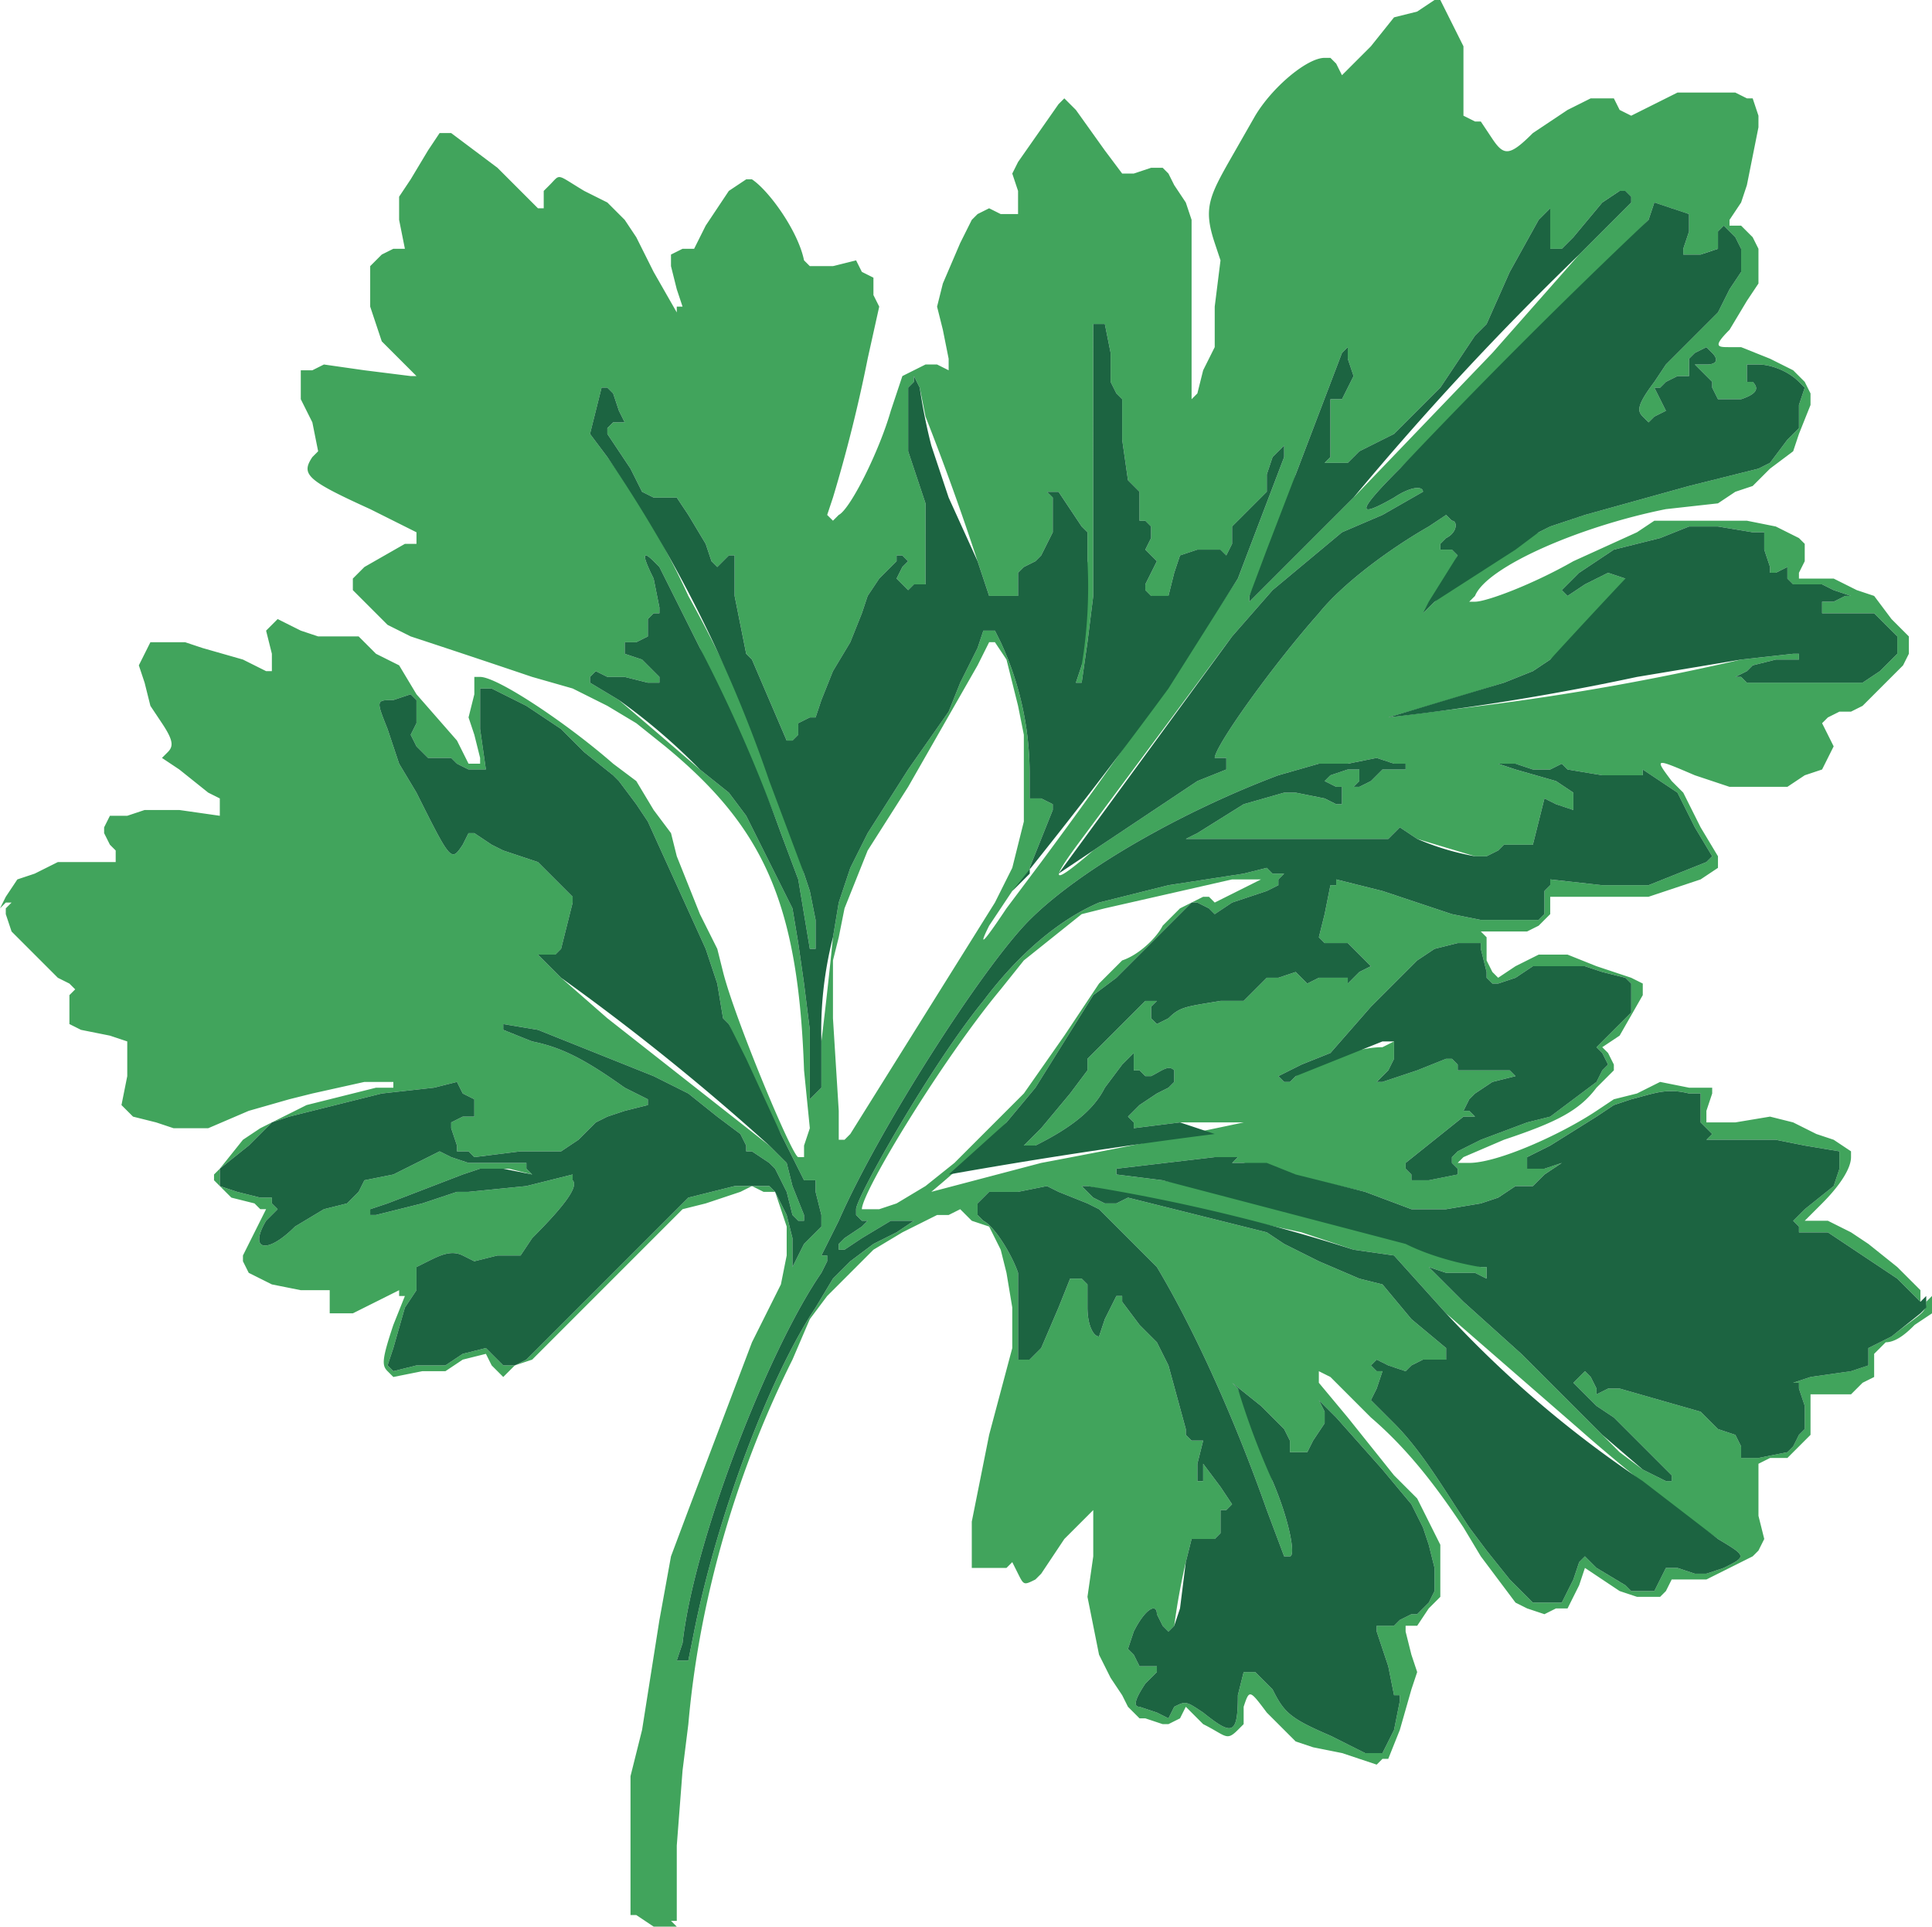
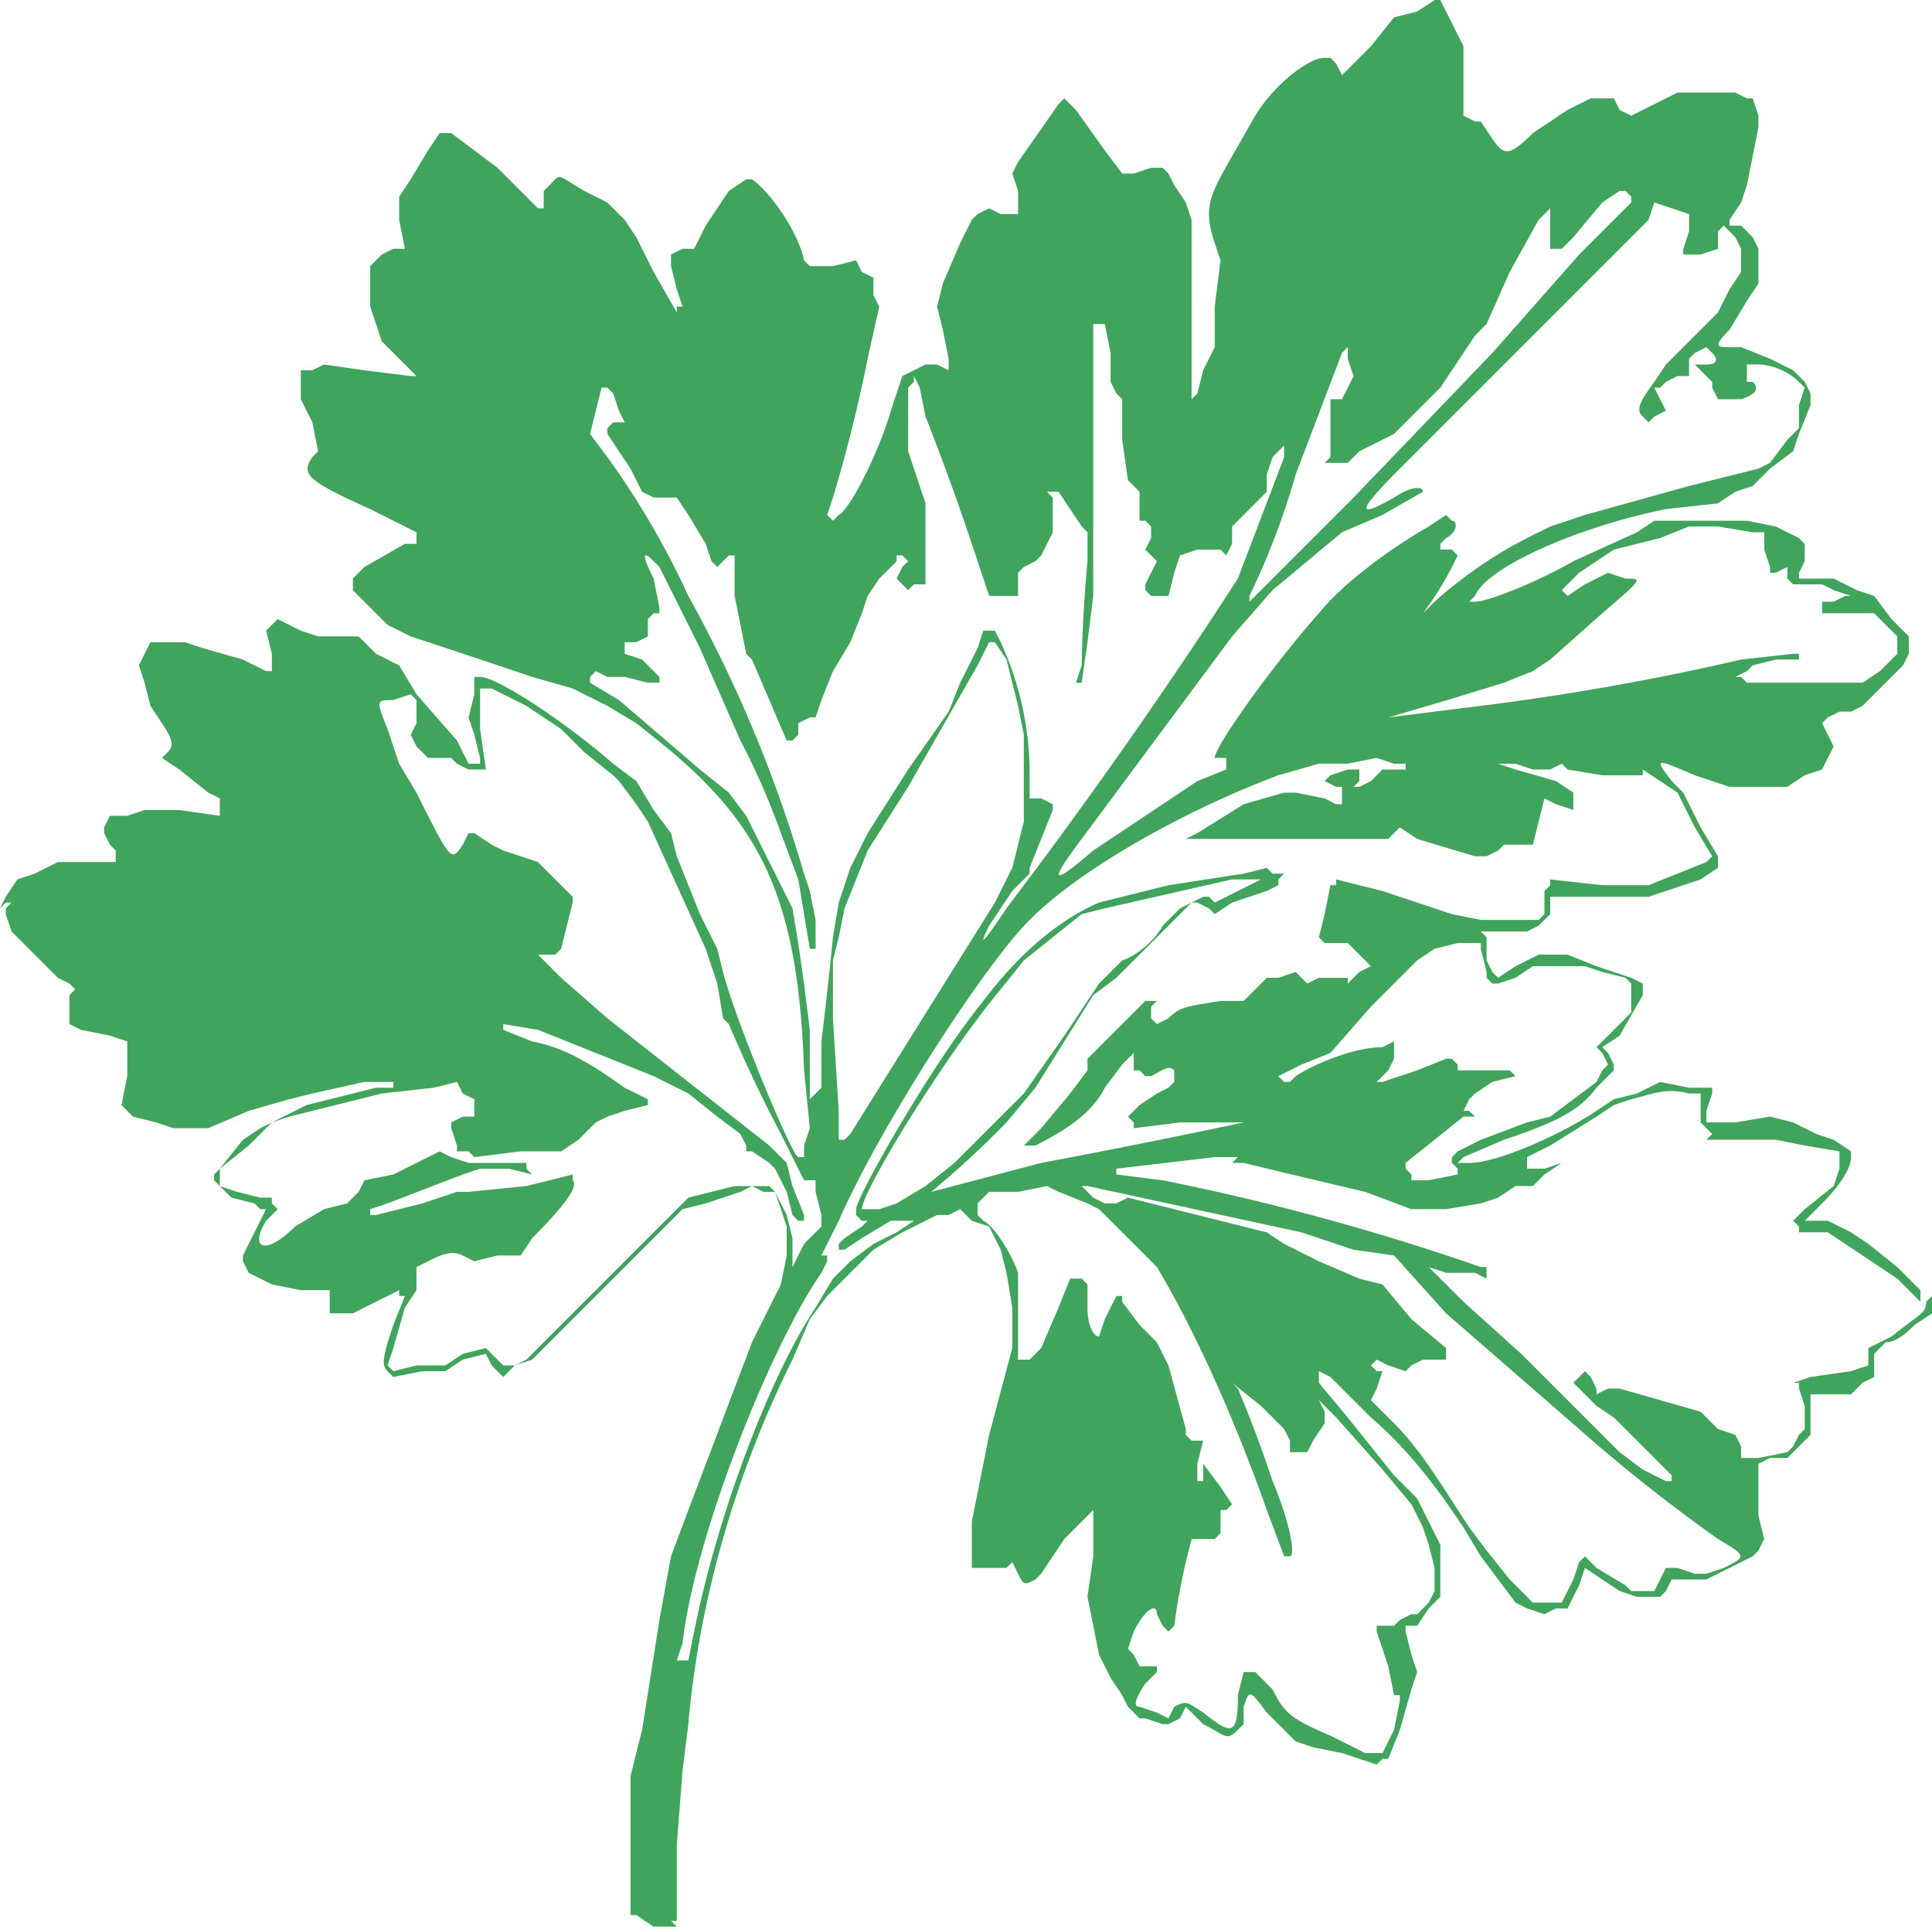
<svg xmlns="http://www.w3.org/2000/svg" viewBox="0 0 334 333">
  <path d="m113 333-3-2h-1v-24l2-8 3-19 2-11 3-8 11-29 5-10 1-5v-5l-1-3-1-3h-2l-2-1-2 1-6 2-4 1-13 13-13 13-3 1-2 2-2-2-1-2-4 1-3 2h-4l-5 1-1-1c-1-1-1-2 1-8l2-5h-1v-1l-4 2-4 2h-4v-4h-5l-5-1-2-1-2-1-1-2v-1l2-4 2-4h-1l-1-1-4-1-2-2-1-1v-1l1-1 4-5 3-2 4-2 4-2 4-1 8-2h3v-1h-5l-9 2-4 1-7 2-7 3h-6l-3-1-4-1-1-1-1-1 1-5v-6l-3-1-5-1-2-1v-5l1-1-1-1-2-1-3-3-3-3-2-2-1-3v-1l1-1H1l-1 1 1-2 2-3 3-1 4-2h10v-2l-1-1-1-2v-1l1-2h3l3-1h6l7 1v-3l-2-1-5-4-3-2 1-1c1-1 1-2-1-5l-2-3-1-4-1-3 1-2 1-2h6l3 1 7 2 4 2h1v-3l-1-4 1-1 1-1 4 2 3 1h7l3 3 4 2 3 5 7 8 2 4h2v-1l-1-4-1-3 1-4v-3h1c3 0 15 8 23 15l4 3 3 5 3 4 1 4 4 10 3 6 1 4c2 8 12 32 13 32h1v-2l1-3-1-10c-1-29-7-42-24-56l-5-4-5-3-6-3-7-2a2541 2541 0 0 0-21-7l-4-2-3-3-3-3v-2l2-2 7-4h2v-2l-8-4c-11-5-12-6-10-9l1-1-1-5-2-4v-5h2l2-1 7 1 8 1h1l-3-3-3-3-1-3-1-3v-7l1-1 1-1 2-1h2l-1-5v-4l2-3 3-5 2-3h2l4 3 4 3 3 3 4 4h1v-3l1-1c2-2 1-2 6 1l4 2 3 3 2 3 3 6 4 7v-1h1l-1-3-1-4v-2l2-1h2l2-4 2-3 2-3 3-2h1c3 2 8 9 9 14l1 1h4l4-1 1 2 2 1v3l1 2-2 9a258 258 0 0 1-6 24l-1 3 1 1 1-1c2-1 7-11 9-18l2-6 2-1 2-1h2l2 1v-2l-1-5-1-4 1-4 3-7 2-4 1-1 2-1 2 1h3v-4l-1-3 1-2 7-10 1-1 2 2 5 7 3 4h2l3-1h2l1 1 1 2 2 3 1 3v31l1-1 1-4 2-4v-7l1-8-1-3c-2-6-1-8 3-15l4-7c3-5 9-10 12-10h1l1 1 1 2 5-5 4-5 4-1 3-2h1l2 4 2 4v12l2 1h1l2 3c2 3 3 3 7-1l6-4 4-2h4l1 2 2 1 4-2 4-2h10l2 1h1l1 3v2l-1 5-1 5-1 3-2 3v1h2l2 2 1 2v6l-2 3-3 5c-3 3-2 3 0 3h2l5 2 4 2 2 2 1 2v2l-2 5-1 3-4 3-3 3-3 1-3 2-9 1c-15 3-31 10-33 15l-1 1h1c2 0 10-3 17-7l11-5 3-2h16l5 1 4 2 1 1v3l-1 2v1h6l4 2 3 1 3 4 3 3v3l-1 2-7 7-2 1h-2l-2 1-1 1 1 2 1 2-1 2-1 2-3 1-3 2h-10l-6-2c-7-3-7-3-4 1l2 2 3 6 3 5v2l-3 2-6 2-3 1h-17v3l-2 2-2 1h-8l1 1v4l1 2 1 1 3-2 4-2h5l5 2 6 2 2 1v2l-4 7-3 2 1 1 1 2v1l-3 3c-3 4-7 6-16 9l-7 3-1 1h2c5 0 16-5 22-9l3-2 4-1 4-2 5 1h4v1l-1 3v2h5l6-1 4 1 4 2 3 1 3 2v1c0 2-2 5-5 8l-3 3h4l4 2 3 2 5 4 4 4v2l-4-4-9-6-3-2h-5v-1l-1-1 2-2 5-4 1-3v-3l-6-1-5-1h-12l1-1-1-1-1-1v-5h-2c-4-1-6 0-10 1l-3 1-3 2-8 5-4 2v2h3l3-1-3 2-2 2h-3l-3 2-3 1-6 1h-6l-8-3a2920 2920 0 0 1-21-5h-2l1-1h1-5l-17 2v1l8 1a414 414 0 0 1 55 15h1v2l-2-1h-5l-3-1 6 6 10 9 14 14 3 3 4 3 4 2h1v-1l-5-5-5-5-3-2-3-3-1-1 1-1 1-1 1 1 1 2v1l2-1h2l7 2 7 2 1 1 2 2 3 1 1 2v2h3l5-1 1-1 1-2 1-1v-4l-1-3v-1h-1l3-1 7-1 3-1v-3l4-2c5-4 6-4 6-6l1-1v3l-3 2c-1 1-3 3-5 3l-2 2v4l-2 1-2 2h-7v7l-2 2-2 2h-3l-2 1v9l1 4-1 2-1 1-4 2-4 2h-6l-1 2-1 1h-4l-3-1-3-2-3-2-1 3-2 4h-2l-2 1-3-1-2-1-3-4-3-4-3-5c-4-6-9-13-16-19l-5-5-2-2-2-1v2l5 6 8 10 4 4 2 4 2 4v9l-2 2-2 3h-2v1l1 4 1 3-1 3-2 7-2 5h-1l-1 1-6-2-5-1-3-1-5-5c-3-4-3-4-4-1v3l-1 1c-2 2-2 1-6-1l-3-3-1 2-2 1h-1l-3-1h-1l-2-2-1-2-2-3-2-4-1-5-1-5 1-7v-8l-5 5-4 6-1 1c-2 1-2 1-3-1l-1-2-1 1h-6v-8l3-15 4-15v-7l-1-6-1-4-2-4-3-1-2-2-2 1h-2l-6 3-5 3-3 3-5 5-3 4-3 7c-9 18-16 40-18 63l-1 8-1 13v13h-1l1 1h-4zm128-34 1-5v-1h-1l-1-5-2-6v-1h3l1-1 2-1h1l2-2 1-2v-4l-1-4-1-3-2-4-5-6-8-9-3-3 1 2v2l-2 3-1 2h-3v-2l-1-2-4-4-5-4 1 1a210 210 0 0 1 6 16c3 7 4 13 3 13h-1l-3-8c-6-17-13-32-19-42l-3-3-4-4-3-3-2-1-5-2-2-1-5 1h-5l-1 1-1 1v2l1 1c2 1 5 6 6 9v15h2l2-2 3-7 2-5h2l1 1v4c0 3 1 5 2 5l1-3 2-4h1v1l3 4 3 3 2 4 3 11v1l1 1h2l-1 4v3h1v-3l3 4 2 3-1 1h-1v4l-1 1h-4l-1 4a115 115 0 0 0-2 11l-1 1-1-1-1-2c0-2-2-1-4 3l-1 3 1 1 1 2h3v1l-2 2c-2 3-2 4-1 4l3 1 2 1 1-2c2-1 2-1 5 1 5 4 6 4 6-3l1-4h2l3 3c2 4 3 5 10 8l6 3h3zm-121-17c4-20 13-44 21-56l3-5 3-3 4-3 4-2 3-2h-4l-5 3-3 2h-1v-1l1-1 3-2 1-1h-1l-1-1v-1c0-2 13-25 22-36 6-8 13-14 20-17l4-1 8-2 13-2 4-1 1 1h2l-1 1v1l-2 1-6 2-3 2-1-1-2-1h-1l-5 5-8 8-4 3-5 8-5 8-5 6a166 166 0 0 1-13 12l19-5a1501 1501 0 0 0 35-7h-11l-8 1v-1l-1-1 2-2 3-2 2-1 1-1v-2c-1-1-2 0-4 1h-1l-1-1h-1v-3l-2 2-3 4c-2 4-6 7-12 10h-2l3-3 5-6 3-4v-2l5-5 5-5h2l-1 1v2l1 1 2-1c2-2 3-2 9-3h4l2-2 2-2h2l3-1 1 1 1 1 2-1h5v1l2-2 2-1-2-2-2-2h-4l-1-1 1-4 1-5h1v-1l8 2 12 4 5 1h10l1-1v-4l1-1v-1l9 1h8l5-2 5-2 1-1-3-5-3-6-3-2-3-2v1h-7l-6-1-1-1-2 1h-3l-3-1h-3l3 1 7 2 3 2v3l-3-1-2-1-1 4-1 4h-5l-1 1-2 1h-2a2332 2332 0 0 1-10-3l-3-2-1 1-1 1h-35l2-1 8-5 7-2h2l5 1 2 1h1v-3h-1l-2-1 1-1 3-1h2v2l-1 1h1l2-1 2-2h4v-1h-2l-3-1-5 1h-5l-7 2c-16 6-34 16-43 25-8 8-26 36-33 52l-3 6h1v1l-1 2c-9 13-22 46-24 64l-1 3h2zm151-7 1-2 1-3 1-1 2 2 5 3 1 1h4l1-2 1-2h2l3 1h2l3-1c4-2 4-2-1-5a285 285 0 0 1-24-19l-23-20-9-10-7-1-9-3-37-8h-1l2 2 2 1h2l2-1 8 2 12 3 4 1 3 2 6 3 7 3 4 1 5 6 6 5v2h-4l-2 1-1 1-3-1-2-1-1 1 1 1h1l-1 3-1 2 4 4c5 5 9 12 13 18l3 4 4 5 4 4h5zM80 234l4-1 1 1 2 2h2l2-1 12-12 14-14 2-2 4-1 4-1h6l1 1 1 2 1 2 1 4v5l2-4 3-3v-2l-1-4v-2h-2l-4-8a240 240 0 0 1-9-19l-1-1-1-6-2-6-5-11-5-11-2-3-3-4-1-1-5-4-4-4-6-4-6-3h-2v7l1 7h-3l-2-1-1-1h-4l-2-2-1-2 1-2v-4l-1-1-3 1c-3 0-3 0-1 5l2 6 3 5c6 12 6 12 8 9l1-2h1l3 2 2 1 3 1 3 1 3 3 3 3v1l-1 4-1 4-1 1h-3l4 4 8 7 28 22 3 3 1 4 2 5v1h-1l-1-1-1-4-2-4-1-1-3-2h-1v-1l-1-2-4-3-5-4-6-3-20-8-6-1v1l5 2c5 1 9 3 16 8l4 2v1l-4 1-3 1-2 1-3 3-3 2h-7l-8 1-1-1h-2v-1l-1-3v-1l2-1h2v-3l-2-1-1-2-4 1-9 1-16 4-3 1-4 4-5 4v3l3 1 4 1h2v1l1 1-2 2c-3 5 0 6 5 1l5-3 4-1 2-2 1-2 5-1 6-3 2-1 2 1 3 1h10v1l1 1-4-1h-5l-3 1-13 5-3 1v1h1l8-2 6-2h2l10-1 8-2v1c1 1-1 4-7 10l-2 3h-4l-4 1-2-1c-2-1-4 0-6 1l-2 1v4l-2 3-2 7-1 3 1 1 4-1h5zm72-25 3-1 5-3 5-4 6-6 6-6 7-10 6-9 4-4c3-1 6-4 7-6l3-3 2-1 2-1h1l1 1 4-2 4-2h-5l-22 5-4 1-5 4-5 4-4 5c-10 12-24 35-24 38h3zm100-6v-1l-1-1v-1l1-1 4-2 8-3 4-1 4-3 4-3 1-2 1-1-1-2-1-1 3-3 3-3v-5l-1-1-4-1-3-1h-9l-3 2-3 1h-1l-1-1v-1l-1-4v-1h-4l-4 1-3 2-8 8-7 8-5 2-4 2 1 1h1l1-1c3-2 10-5 15-5l2-1v3l-1 2-2 2h1l6-2 5-2h1l1 1v1h9l1 1-4 1-3 2-1 1-1 2h1l1 1h-2l-10 8v1l1 1v1h3l5-1zm-105-7 25-40 3-6 1-4 1-4v-15l-1-5-2-8-2-3h-1l-2 4-12 21-7 11-2 5-2 5-1 5-1 4v10l1 16v5h1l1-1zm-5-16a782 782 0 0 0 2-18l1-6 2-6 3-6 7-11 7-10 2-5 3-6 1-3h2l1 2a54 54 0 0 1 5 23v4h2l2 1v1l-2 5-2 5v1l-3 3-4 6c-2 4-1 3 3-3l6-8a918 918 0 0 0 34-49l8-21v-2l-1 1-1 1-1 3v3l-3 3-3 3v3l-1 2-1-1h-4l-3 1-1 3-1 4h-3l-1-1v-1l1-2 1-2-1-1-1-1 1-2v-2l-1-1h-1v-5l-1-1-1-1-1-7v-7l-1-1-1-2v-5l-1-5h-2v47l-1 8-1 7h-1l1-3a245 245 0 0 1 1-18v-5l-1-1-2-3-2-3h-2l1 1v6l-1 2-1 2-1 1-2 1-1 1v4h-5l-2-6a452 452 0 0 0-9-25l-1-5-1-2v1l-1 1v11l3 9v14h-2l-1 1-1-1-1-1 1-2 1-1-1-1h-1v1l-3 3-2 3-1 3-2 5-3 5-2 5-1 3h-1l-2 1v2l-1 1h-1l-3-7-3-7-1-1-1-5-1-5v-7h-1l-1 1-1 1-1-1-1-3-3-5-2-3h-4l-2-1-2-4-2-3-2-3v-1l1-1h2l-1-2-1-3-1-1h-1l-1 4-1 4 3 4a142 142 0 0 1 14 24 233 233 0 0 1 20 48l1 3 1 5v5h-1l-1-6-1-6-3-8a123 123 0 0 0-7-16l-7-16-7-14-1-1c-2-2-2-1 0 3l1 5v1h-1l-1 1v3l-2 1h-2v2l3 1 2 2 1 1v1h-2l-4-1h-3l-2-1-1 1v1l5 3a3859 3859 0 0 1 14 12l5 4 3 4 8 16 1 6 1 7 1 8v12l1-1 1-1zm47-33 18-12 5-2v-2h-2c0-2 10-16 18-25 4-5 12-11 19-15l3-2 1 1c1 0 1 2-1 3l-1 1v1h2l1 1a57 57 0 0 1-6 10l2-2a76 76 0 0 1 18-12l2-1 6-2 18-5 12-3 2-1 3-4 2-2v-4l1-3-1-1c-2-2-5-3-7-3h-2v3h1c1 1 1 2-2 3h-4l-1-2v-1l-1-1-2-2h2c2 0 2-1 1-2l-1-1-2 1-1 1v3h-2l-2 1-1 1h-1l1 2 1 2-2 1-1 1-1-1c-1-1-1-2 2-6l2-3 5-5 4-4 2-4 2-3v-4l-1-2-2-2-1 1v3l-3 1h-3v-1l1-3v-3l-3-1-3-1-1 3-3 3-40 40c-7 7-8 9-1 5 3-2 5-2 5-1l-7 4-7 3-6 5-6 5-7 8-26 35c-6 8-5 8 2 2zm67-25a443 443 0 0 0 45-8l9-1h2-1v1h-4l-4 1-1 1-2 1h1l1 1h20l3-2 3-3v-3l-2-2-2-2h-9v-2h2l2-1h1l-3-1-2-1h-5l-1-1v-2l-2 1h-1v-1l-1-3v-3h-2l-6-1h-5l-5 2-8 2-3 2-3 2-3 3 1 1 3-2 4-2 3 1c3 0 3 0-4 6l-9 8-3 2-5 2a996 996 0 0 1-20 6l16-2zm2-61 15-17 9-9v-1l-1-1h-1l-3 2-5 6-2 2h-2v-7l-2 2-5 9-4 9-2 2-4 6-2 3-4 4-4 4-2 1-4 2-2 2h-4l1-1V69h2l1-2 1-2-1-3v-2l-1 1-8 21a130 130 0 0 1-8 21v1l18-18 24-25z" fill="#41a45c" />
-   <path d="M230 300c-7-3-8-4-10-8l-3-3h-2l-1 4c0 7-1 7-6 3-3-2-3-2-5-1l-1 2-2-1-3-1c-1 0-1-1 1-4l2-2v-1h-3l-1-2-1-1 1-3c2-4 4-5 4-3l1 2 1 1 1-1 1-3 1-8 1-4h4l1-1v-4h1l1-1-2-3-3-4v3h-1v-3l1-4h-2l-1-1v-1l-3-11-2-4-3-3-3-4v-1h-1l-2 4-1 3c-1 0-2-2-2-5v-4l-1-1h-2l-2 5-3 7-2 2h-2v-15c-1-3-4-8-6-9l-1-1v-2l1-1 1-1h5l5-1 2 1 5 2 2 1 3 3 4 4 3 3c6 10 13 25 19 42l3 8h1c1 0 0-6-3-13a131 131 0 0 1-6-16l-1-1 5 4 4 4 1 2v2h3l1-2 2-3v-2l-1-2 3 3 8 9 5 6 2 4 1 3 1 4v4l-1 2-2 2h-1l-2 1-1 1h-3v1l2 6 1 5h1v1l-1 5-2 4h-3zm-112-16c2-18 15-51 24-64l1-2v-1h-1l3-6c7-16 25-44 33-52 9-9 27-19 43-25l7-2h5l5-1 3 1h2v1h-4l-2 2-2 1h-1l1-1v-2h-2l-3 1-1 1 2 1h1v3h-1l-2-1-5-1h-2l-7 2-8 5-2 1h35l1-1 1-1 3 2a45 45 0 0 0 10 3h2l2-1 1-1h5l1-4 1-4 2 1 3 1v-3l-3-2-7-2-3-1h3l3 1h3l2-1 1 1 6 1h7v-1l3 2 3 2 3 6 3 5-1 1-5 2-5 2h-8l-9-1v1l-1 1v4l-1 1h-10l-5-1-12-4-8-2v1h-1l-1 5-1 4 1 1h4l2 2 2 2-2 1-2 2v-1h-5l-2 1-1-1-1-1-3 1h-2l-2 2-2 2h-4c-6 1-7 1-9 3l-2 1-1-1v-2l1-1h-2l-5 5-5 5v2l-3 4-5 6-3 3h2c6-3 10-6 12-10l3-4 2-2v3h1l1 1h1c2-1 3-2 4-1v2l-1 1-2 1-3 2-2 2 1 1v1l8-1a2000 2000 0 0 1 6 2 941 941 0 0 0-46 7l10-9 5-6 5-8 5-8 4-3 8-8 5-5h1l2 1 1 1 3-2 6-2 2-1v-1l1-1h-2l-1-1-4 1-13 2-8 2-4 1c-7 3-14 9-20 17-9 11-22 34-22 36v1l1 1h1l-1 1-3 2-1 1v1h1l3-2 5-3h4l-3 2-4 2-4 3-3 3-3 5c-8 12-17 36-21 56l-1 5h-2zm143-11-4-5-3-4c-4-6-8-13-13-18l-4-4 1-2 1-3h-1l-1-1 1-1 2 1 3 1 1-1 2-1h4v-2l-6-5-5-6-4-1-7-3-6-3-3-2-4-1-12-3-8-2-2 1h-2l-2-1-2-2h1a320 320 0 0 1 46 11l7 1 9 10a190 190 0 0 0 34 29l13 10c5 3 5 3 1 5l-3 1h-2l-3-1h-2l-1 2-1 2h-4l-1-1-5-3-2-2-1 1-1 3-1 2-1 2h-5zm23-19-7-6-14-14-10-9-6-6 3 1h5l2 1v-2h-1s-7-1-13-4l-42-11-8-1v-1l17-2h5-1l-1 1h6l5 2 12 3 8 3h6l6-1 3-1 3-2h3l2-2 3-2-3 1h-3v-2l4-2 8-5 3-2 3-1c4-1 6-2 10-1h2v5l1 1 1 1-1 1h12l5 1 6 1v3l-1 3-5 4-2 2 1 1v1h5l3 2 9 6 4 4 1-1v2l-1 1-5 4-4 2v3l-3 1-7 1-3 1h1v1l1 3v4l-1 1-1 2-1 1-5 1h-3v-2l-1-2-3-1-2-2-1-1-7-2-7-2h-2l-2 1v-1l-1-2-1-1-1 1-1 1 1 1 3 3 3 2 5 5 5 5v1h-1l-4-2zM67 236l1-3 2-7 2-3v-4l2-1c2-1 4-2 6-1l2 1 4-1h4l2-3c6-6 8-9 7-10v-1l-8 2-10 1h-2l-6 2-8 2h-1v-1l3-1 13-5 3-1h4l5 1-1-1v-1H81l-3-1-2-1-2 1-6 3-5 1-1 2-2 2-4 1-5 3c-5 5-8 4-5-1l2-2-1-1v-1h-2l-4-1-3-1v-3l5-4 4-4 3-1 16-4 9-1 4-1 1 2 2 1v3h-2l-2 1v1l1 3v1h2l1 1 8-1h7l3-2 3-3 2-1 3-1 4-1v-1l-4-2c-7-5-11-7-16-8l-5-2v-1l6 1 20 8 6 3 5 4 4 3 1 2v1h1l3 2 1 1 2 4 1 4 1 1h1v-1l-2-5-1-4-3-3a410 410 0 0 0-36-29l-4-4h3l1-1 1-4 1-4v-1l-3-3-3-3-3-1-3-1-2-1-3-2h-1l-1 2c-2 3-2 3-8-9l-3-5-2-6c-2-5-2-5 1-5l3-1 1 1v4l-1 2 1 2 2 2h4l1 1 2 1h3l-1-7v-7h2l6 3 6 4 4 4 5 4 1 1 3 4 2 3 5 11 5 11 2 6 1 6 1 1 3 6 6 13 4 8h2v2l1 4v2l-3 3-2 4v-5l-1-4-1-2-1-2-1-1h-6l-4 1-4 1-2 2-14 14-12 12-2 1h-2l-2-2-1-1-4 1-3 2h-5l-4 1zm177-33-1-1v-1l10-8h2l-1-1h-1l1-2 1-1 3-2 4-1-1-1h-9v-1l-1-1h-1l-5 2-6 2h-1l2-2 1-2v-3h-2l-15 6-1 1h-1l-1-1 4-2 5-2 7-8 8-8 3-2 4-1h4v1l1 4v1l1 1h1l3-1 3-2h9l3 1 4 1 1 1v5l-3 3-3 3 1 1 1 2-1 1-1 2-4 3-4 3-4 1-8 3-4 2-1 1v1l1 1v1l-5 1h-3zm-104-19v-6l-1-8-1-7-1-6-8-16-3-4-5-4a104 104 0 0 0-14-12l-5-3v-1l1-1 2 1h3l4 1h2v-1l-1-1-2-2-3-1v-2h2l2-1v-3l1-1h1v-1l-1-5c-2-4-2-5 0-3l1 1 7 14a258 258 0 0 1 14 32l3 8 1 6 1 6h1v-5l-1-5-1-3-6-16a233 233 0 0 0-28-56l-3-4 1-4 1-4h1l1 1 1 3 1 2h-2l-1 1v1l2 3 2 3 2 4 2 1h4l2 3 3 5 1 3 1 1 1-1 1-1h1v7l1 5 1 5 1 1 3 7 3 7h1l1-1v-2l2-1h1l1-3 2-5 3-5 2-5 1-3 2-3 3-3v-1h1l1 1-1 1-1 2 1 1 1 1 1-1h2V87l-3-9V67l1-1v-1l1 2a97 97 0 0 0 2 10l3 9 5 11 2 6h5v-4l1-1 2-1 1-1 1-2 1-2v-6l-1-1h2l2 3 2 3 1 1v5a83 83 0 0 1-1 18l-1 3h1l1-7 1-8V56h2l1 5v5l1 2 1 1v7l1 7 1 1 1 1v5h1l1 1v2l-1 2 1 1 1 1-1 2-1 2v1l1 1h3l1-4 1-3 3-1h4l1 1 1-2v-3l3-3 3-3v-3l1-3 1-1 1-1v2l-8 21-12 19a918 918 0 0 1-27 35l3-3v-1l2-5 2-5v-1l-2-1h-2v-4a54 54 0 0 0-5-23l-1-2h-2l-1 3-3 6-2 5-7 10-7 11-3 6-2 6-1 6a65 65 0 0 0-2 18v8l-1 1-1 1Zm43-33 30-41 7-8 6-5 6-5 7-3 7-4c0-1-2-1-5 1-7 4-6 2 1-5a1107 1107 0 0 1 43-43l1-3 3 1 3 1v3l-1 3v1h3l3-1v-3l1-1 2 2 1 2v4l-2 3-2 4-4 4-5 5-2 3c-3 4-3 5-2 6l1 1 1-1 2-1-1-2-1-2h1l1-1 2-1h2v-3l1-1 2-1 1 1c1 1 1 2-1 2h-2l2 2 1 1v1l1 2h4c3-1 3-2 2-3h-1v-3h2c2 0 5 1 7 3l1 1-1 3v4l-2 2-3 4-2 1-12 3-18 5-6 2-2 1-4 3-14 9-2 2 1-2 5-8-1-1h-2v-1l1-1c2-1 2-3 1-3l-1-1-3 2c-7 4-15 10-19 15-8 9-18 23-18 25h2v2l-5 2-18 12-6 4zm57-27a44365 44365 0 0 1 20-6l5-2 3-2a1375 1375 0 0 1 13-14l-3-1-4 2-3 2-1-1 3-3 3-2 3-2 8-2 5-2h5l6 1h2v3l1 3v1h1l2-1v2l1 1h5l2 1 3 1h-1l-2 1h-2v2h9l2 2 2 2v3l-3 3-3 2h-20l-1-1h-1l2-1 1-1 4-1h4v-1h1-2l-9 1-18 3a443 443 0 0 1-43 7zm-24-21 3-8 5-13 8-21 1-1v2l1 3-1 2-1 2h-2v10l-1 1h4l2-2 4-2 2-1 4-4 4-4 2-3 4-6 2-2 4-9 5-9 2-2v7h2l2-2 5-6 3-2h1l1 1v1l-9 9a523 523 0 0 0-39 42l-18 18z" fill="#1c6441" />
</svg>